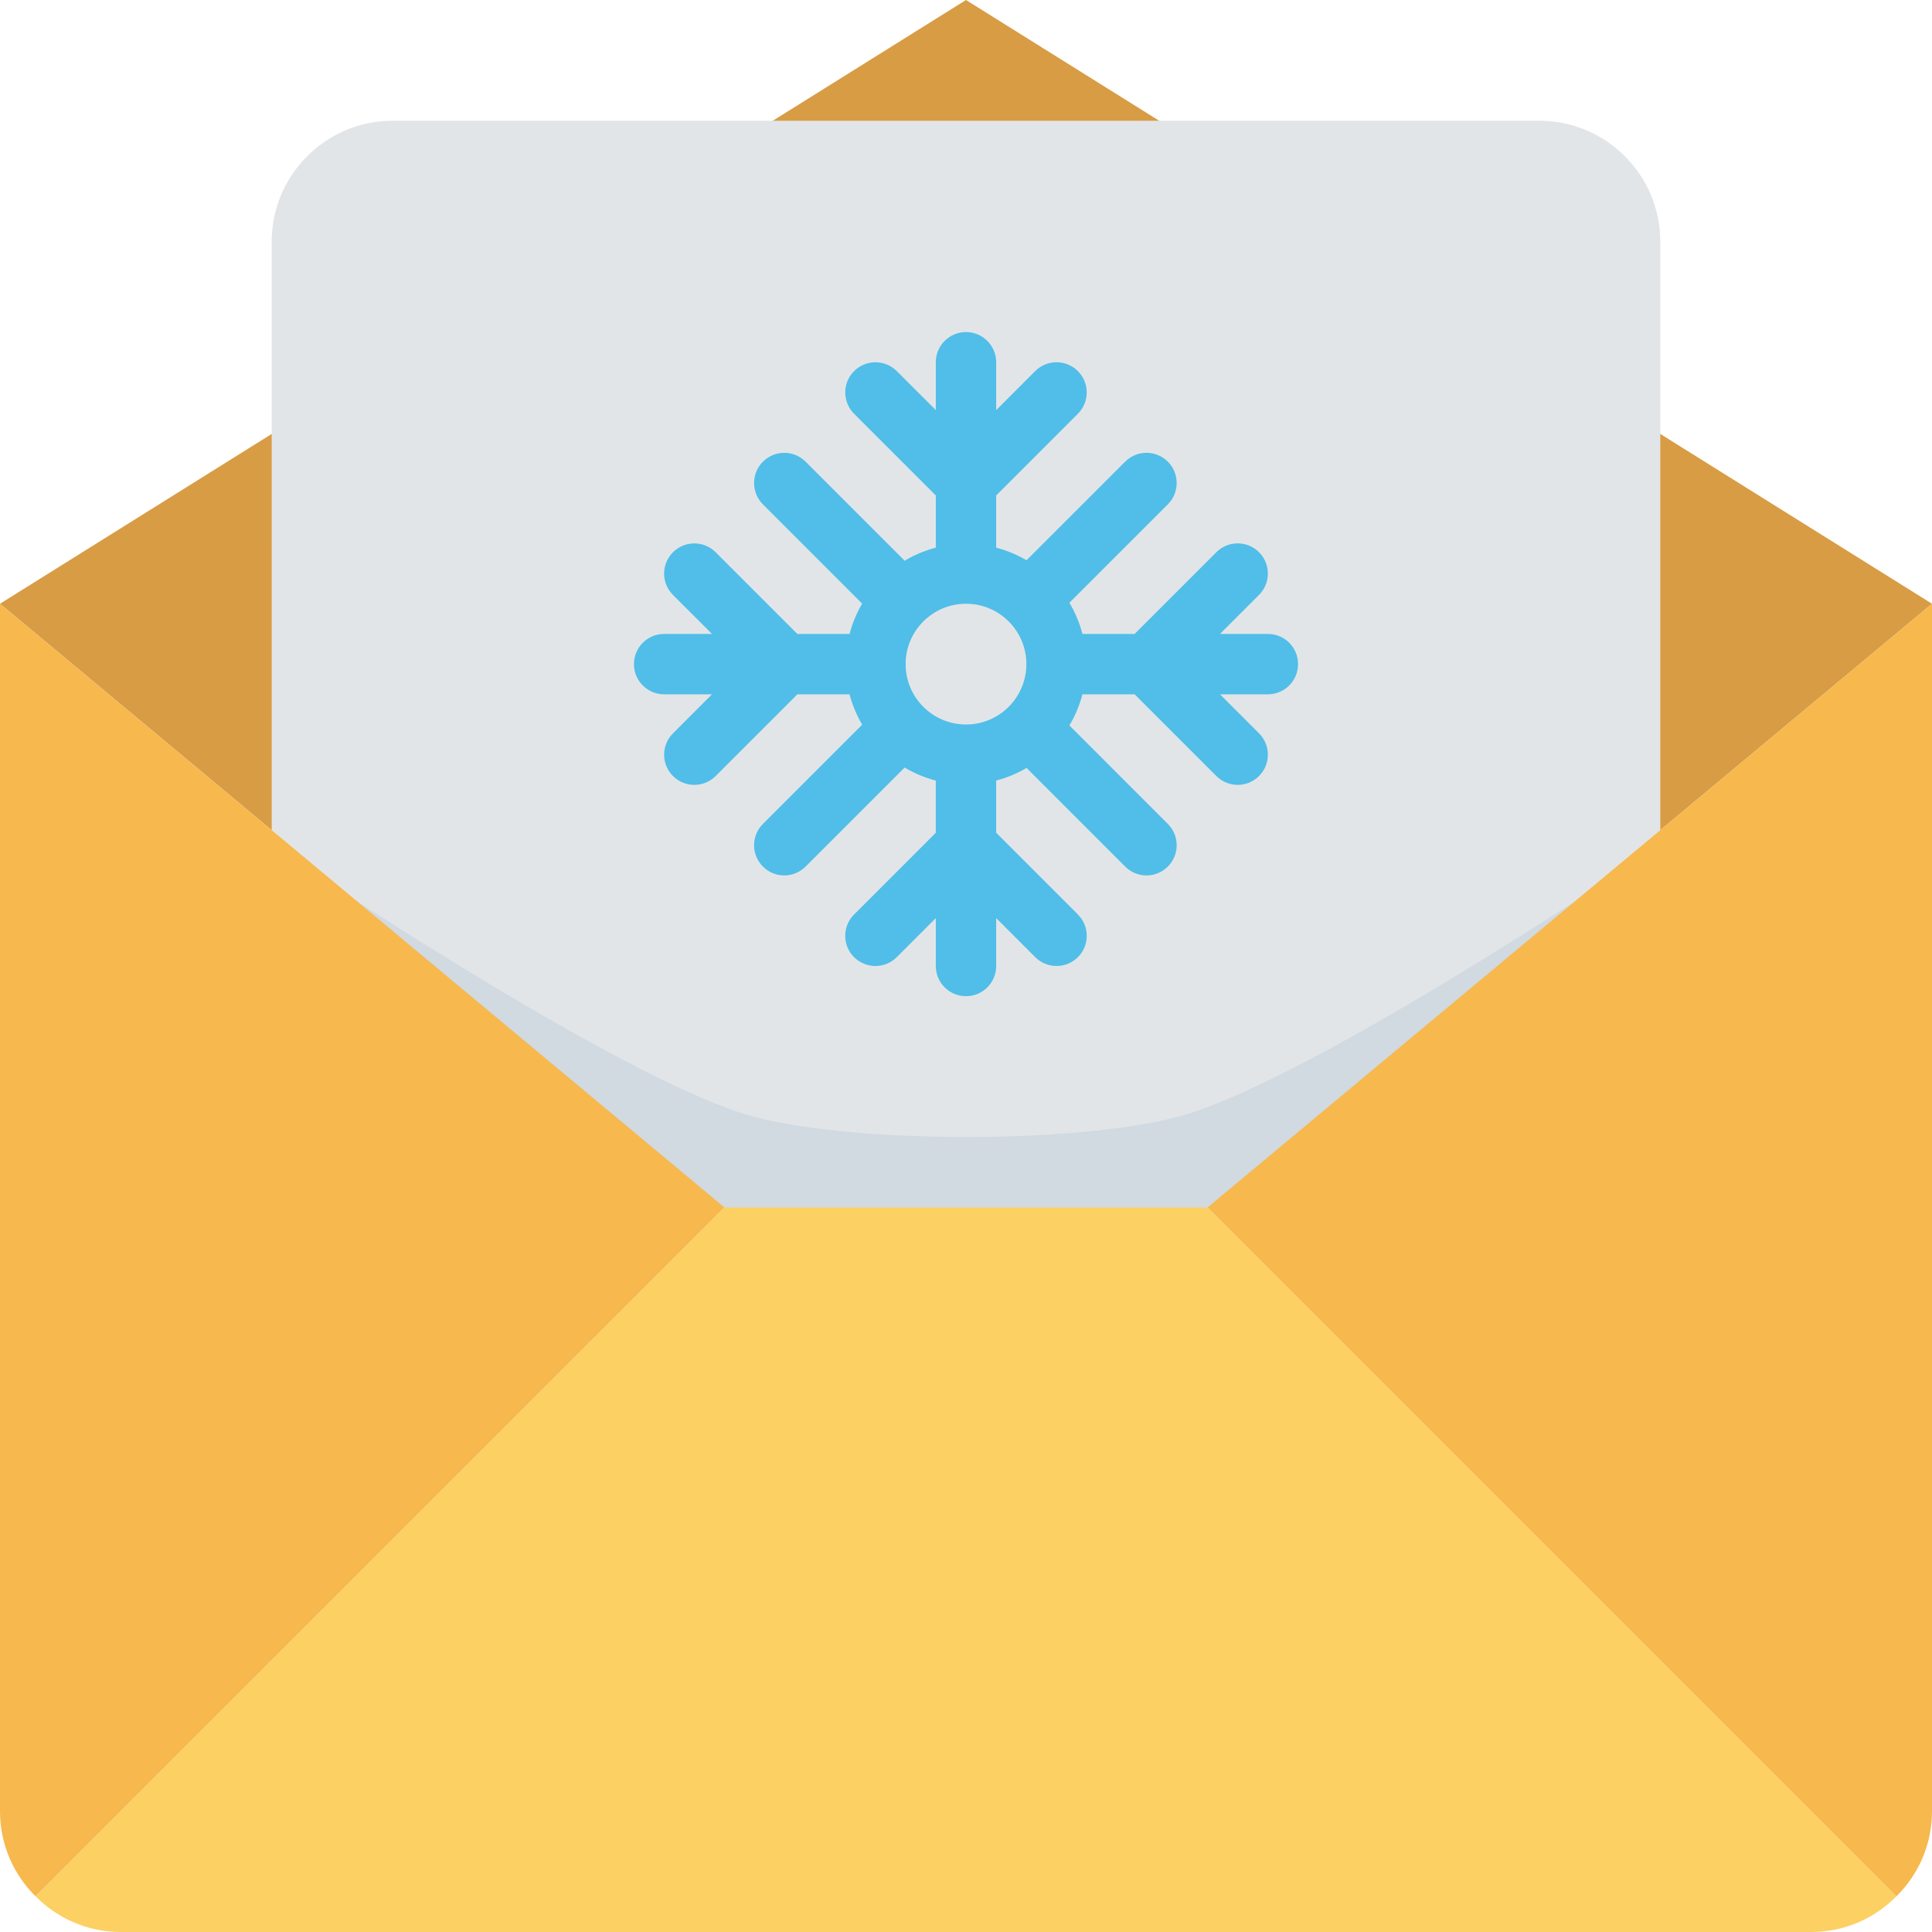
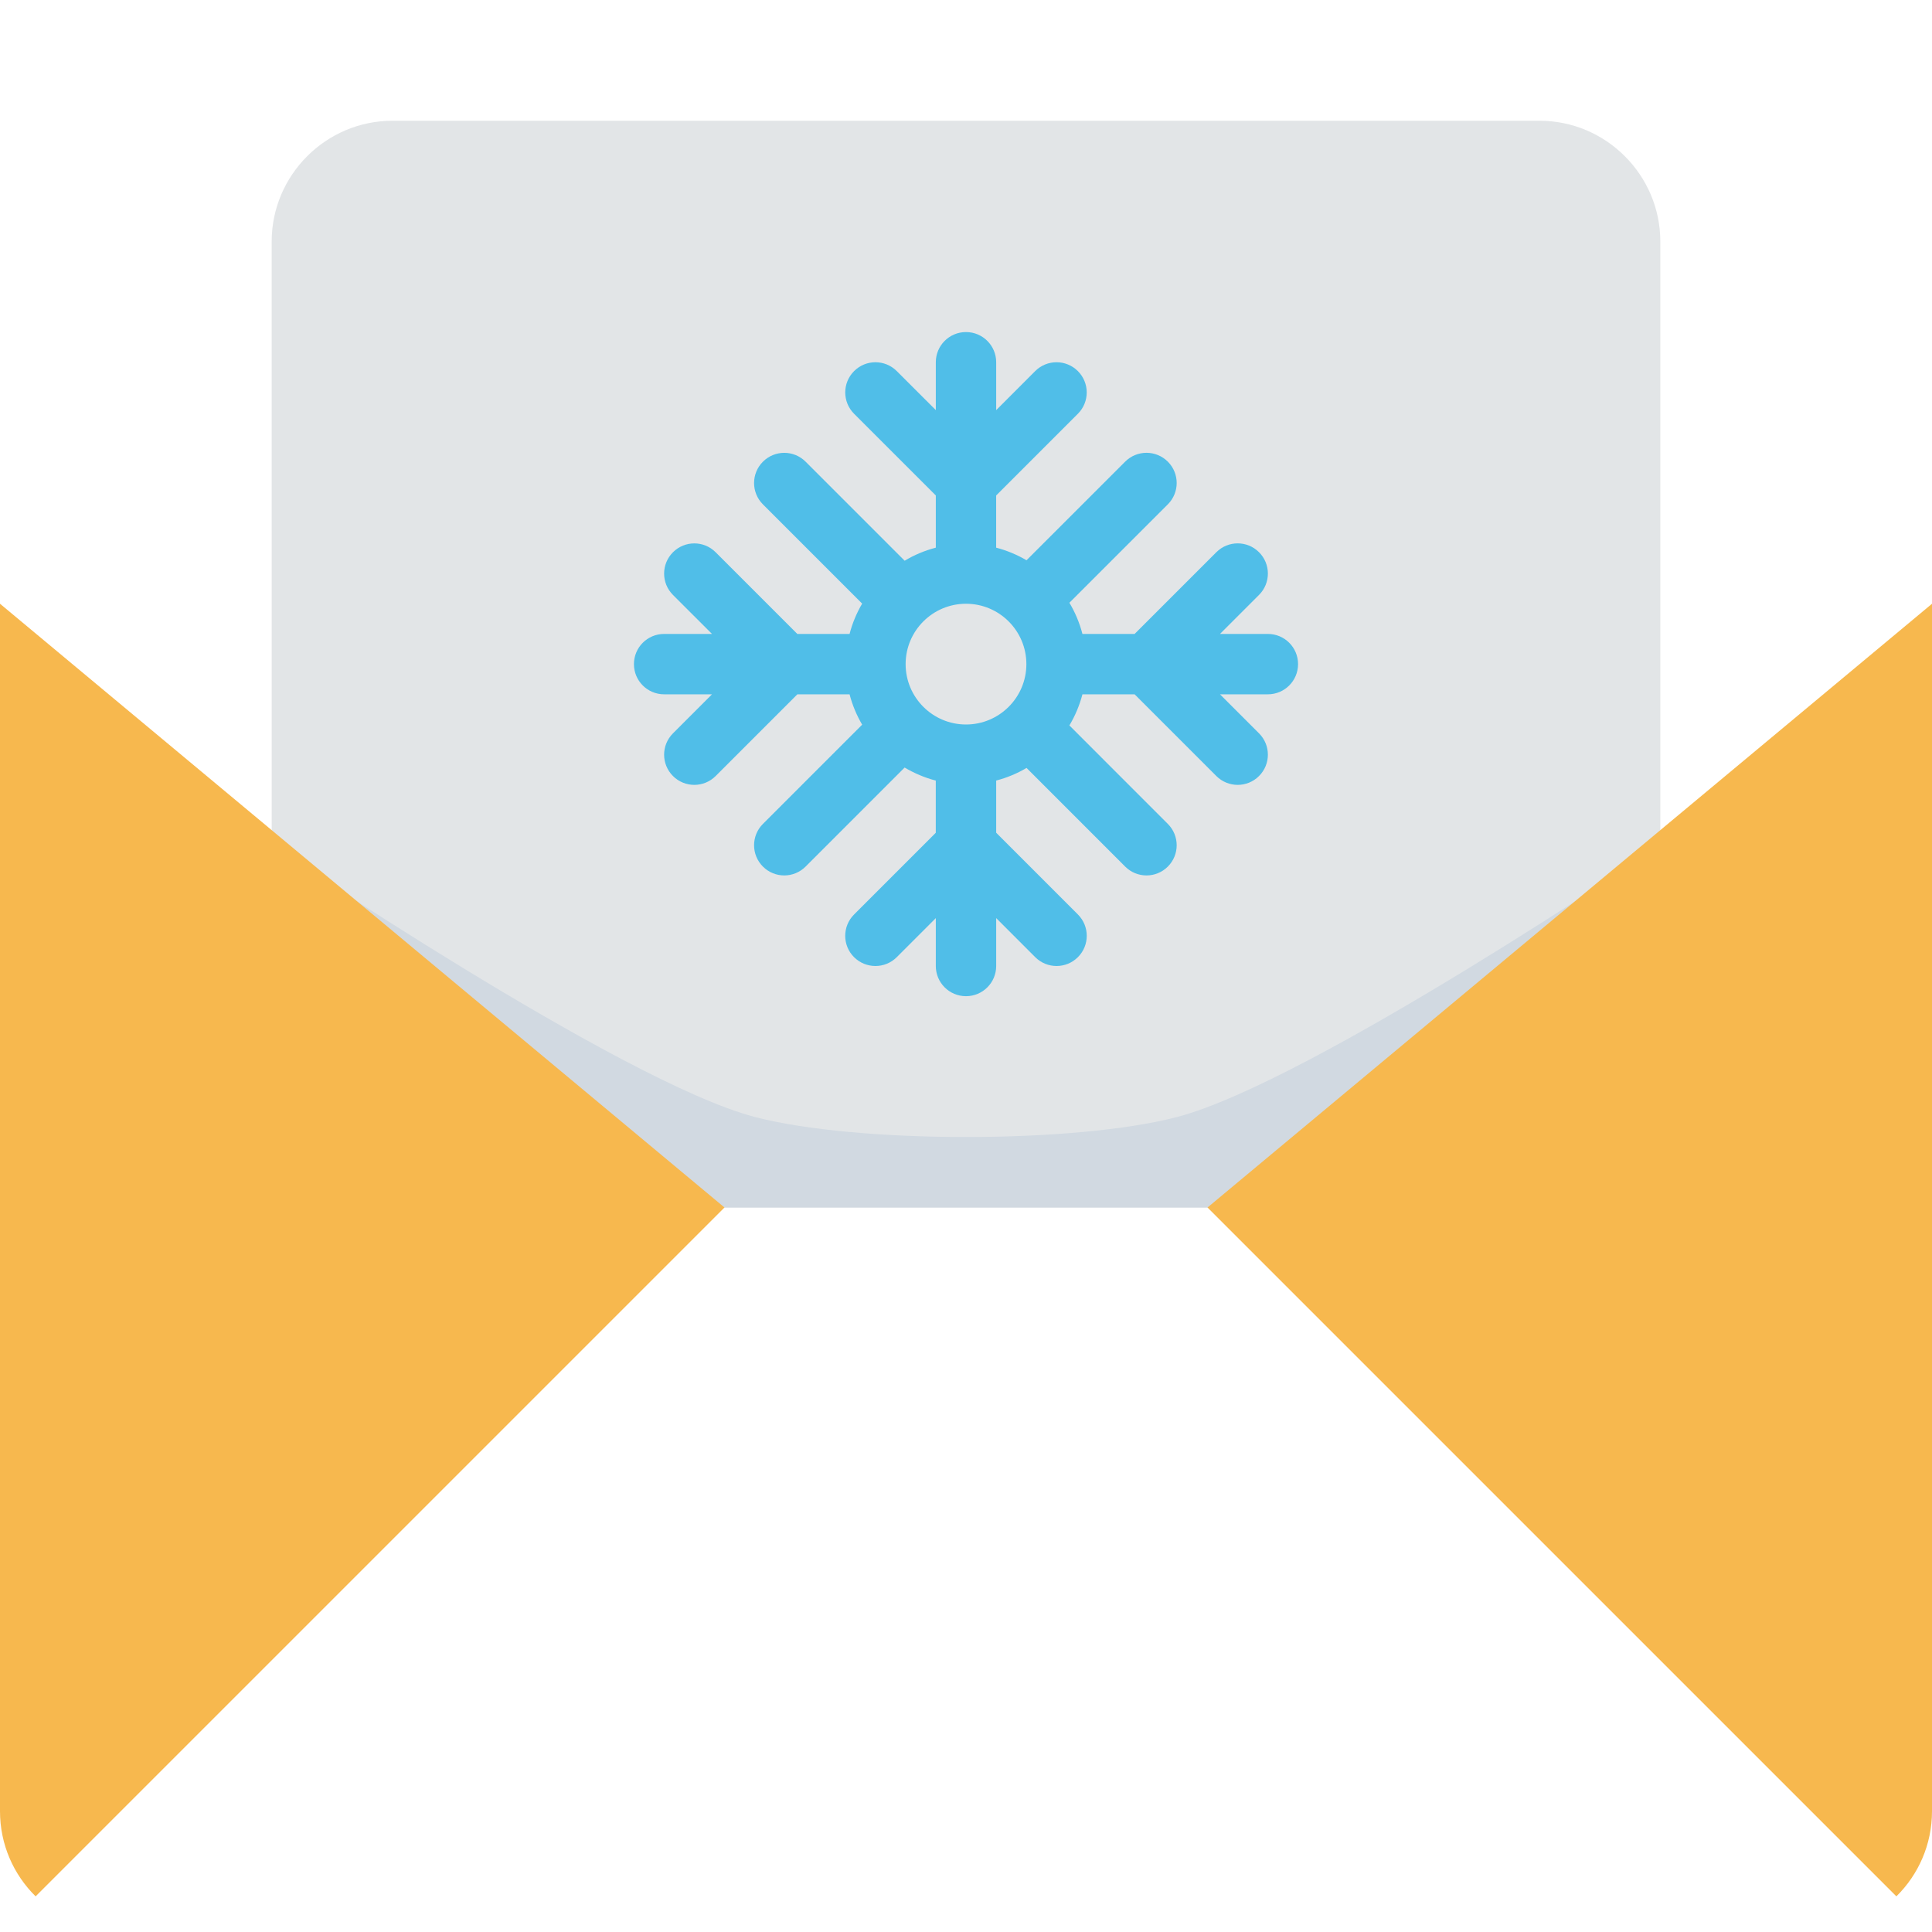
<svg xmlns="http://www.w3.org/2000/svg" height="800px" width="800px" version="1.1" id="Layer_1" viewBox="0 0 512 512" xml:space="preserve">
-   <polygon style="fill:#D89C45;" points="0,160 256,0 512,160 320,320 192,320 " />
  <path style="fill:#E2E5E7;" d="M440,320V64c0-17.6-14.4-32-32-32H104c-17.6,0-32,14.4-32,32l0.008,256H440z" />
  <path style="fill:#D1D9E1;" d="M312,296c-27.088,7.096-84.912,7.096-112,0c-35.512-9.304-128-72-128-72l0.008,96H440v-96  C440,224,347.512,286.696,312,296z" />
  <path style="fill:#50BEE8;" d="M336,168h-12.688l10.344-10.344c3.128-3.128,3.128-8.184,0-11.312s-8.184-3.128-11.312,0L300.688,168  h-13.832c-0.768-2.952-1.928-5.712-3.456-8.264l26.088-26.08c3.128-3.128,3.128-8.184,0-11.312s-8.184-3.128-11.312,0  l-26.136,26.128c-2.496-1.456-5.184-2.592-8.048-3.336v-13.824l21.656-21.656c3.128-3.128,3.128-8.184,0-11.312  s-8.184-3.128-11.312,0L264,108.688V96c0-4.424-3.584-8-8-8c-4.424,0-8,3.576-8,8v12.68l-10.344-10.336  c-3.128-3.128-8.184-3.128-11.312,0s-3.128,8.184,0,11.312L248,131.304v13.832c-2.944,0.768-5.704,1.928-8.256,3.464l-26.248-26.248  c-3.128-3.128-8.184-3.128-11.312,0s-3.128,8.184,0,11.312l26.296,26.296c-1.464,2.496-2.592,5.176-3.336,8.048h-13.832  l-21.656-21.656c-3.128-3.128-8.184-3.128-11.312,0s-3.128,8.184,0,11.312L188.688,168H176c-4.424,0-8,3.576-8,8  c0,4.416,3.576,8,8,8h12.688l-10.344,10.344c-3.128,3.128-3.128,8.184,0,11.312c1.56,1.56,3.608,2.344,5.656,2.344  s4.096-0.784,5.656-2.344L211.312,184h13.832c0.744,2.856,1.872,5.544,3.336,8.048l-26.296,26.296  c-3.128,3.128-3.128,8.184,0,11.312c1.56,1.56,3.608,2.344,5.648,2.344s4.096-0.784,5.656-2.344l26.248-26.248  c2.552,1.512,5.312,2.688,8.256,3.456v13.832l-21.656,21.656c-3.128,3.128-3.128,8.184,0,11.312  c1.568,1.552,3.616,2.336,5.664,2.336s4.096-0.784,5.656-2.344L248,243.312V256c0,4.424,3.576,8,8,8c4.416,0,8-3.576,8-8v-12.696  l10.344,10.352c1.56,1.56,3.608,2.344,5.656,2.344s4.096-0.784,5.656-2.344c3.128-3.128,3.128-8.184,0-11.312L264,220.68v-13.824  c2.856-0.744,5.544-1.872,8.048-3.344l26.136,26.144c1.56,1.56,3.608,2.344,5.648,2.344s4.096-0.784,5.656-2.344  c3.128-3.128,3.128-8.184,0-11.312L283.4,192.248c1.52-2.544,2.688-5.312,3.456-8.248h13.832l21.656,21.656  c1.56,1.56,3.608,2.344,5.656,2.344s4.096-0.784,5.656-2.344c3.128-3.128,3.128-8.184,0-11.312L323.312,184H336c4.424,0,8-3.584,8-8  C344,171.576,340.424,168,336,168z M240,176c0-8.832,7.168-16,16-16s16,7.168,16,16c0,8.824-7.168,16-16,16S240,184.824,240,176z" />
  <path style="fill:#F7B84E;" d="M192,320L9.44,502.552C3.6,496.808,0,488.808,0,480V160L192,320z" />
-   <path style="fill:#FCD063;" d="M502.56,502.552C496.8,508.4,488.8,512,480,512H32c-8.8,0-16.8-3.6-22.56-9.448L192,320h128  L502.56,502.552z" />
  <path style="fill:#F7B84E;" d="M512,480c0,8.808-3.6,16.808-9.44,22.552L320,320l192-160V480z" />
</svg>